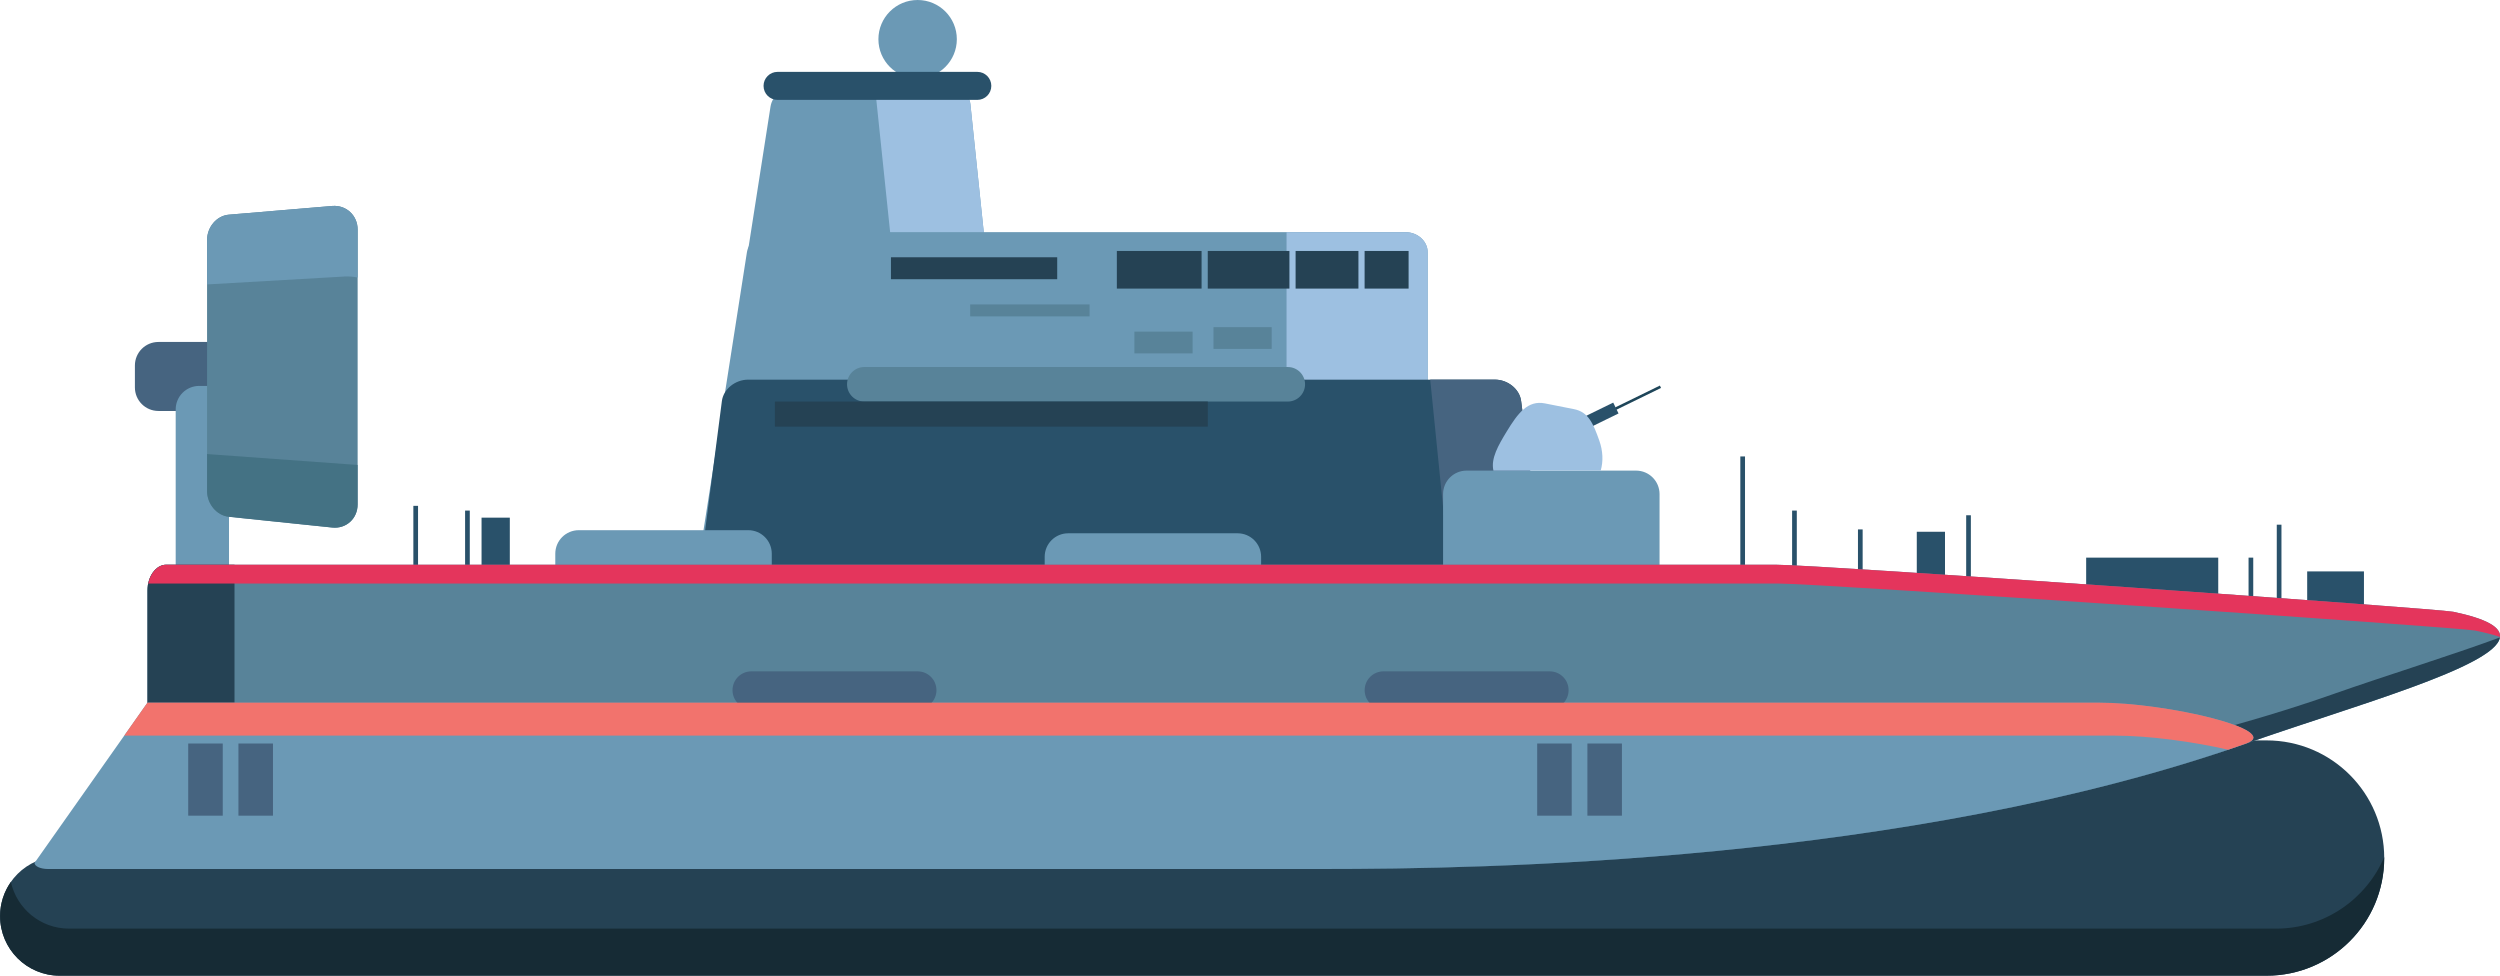
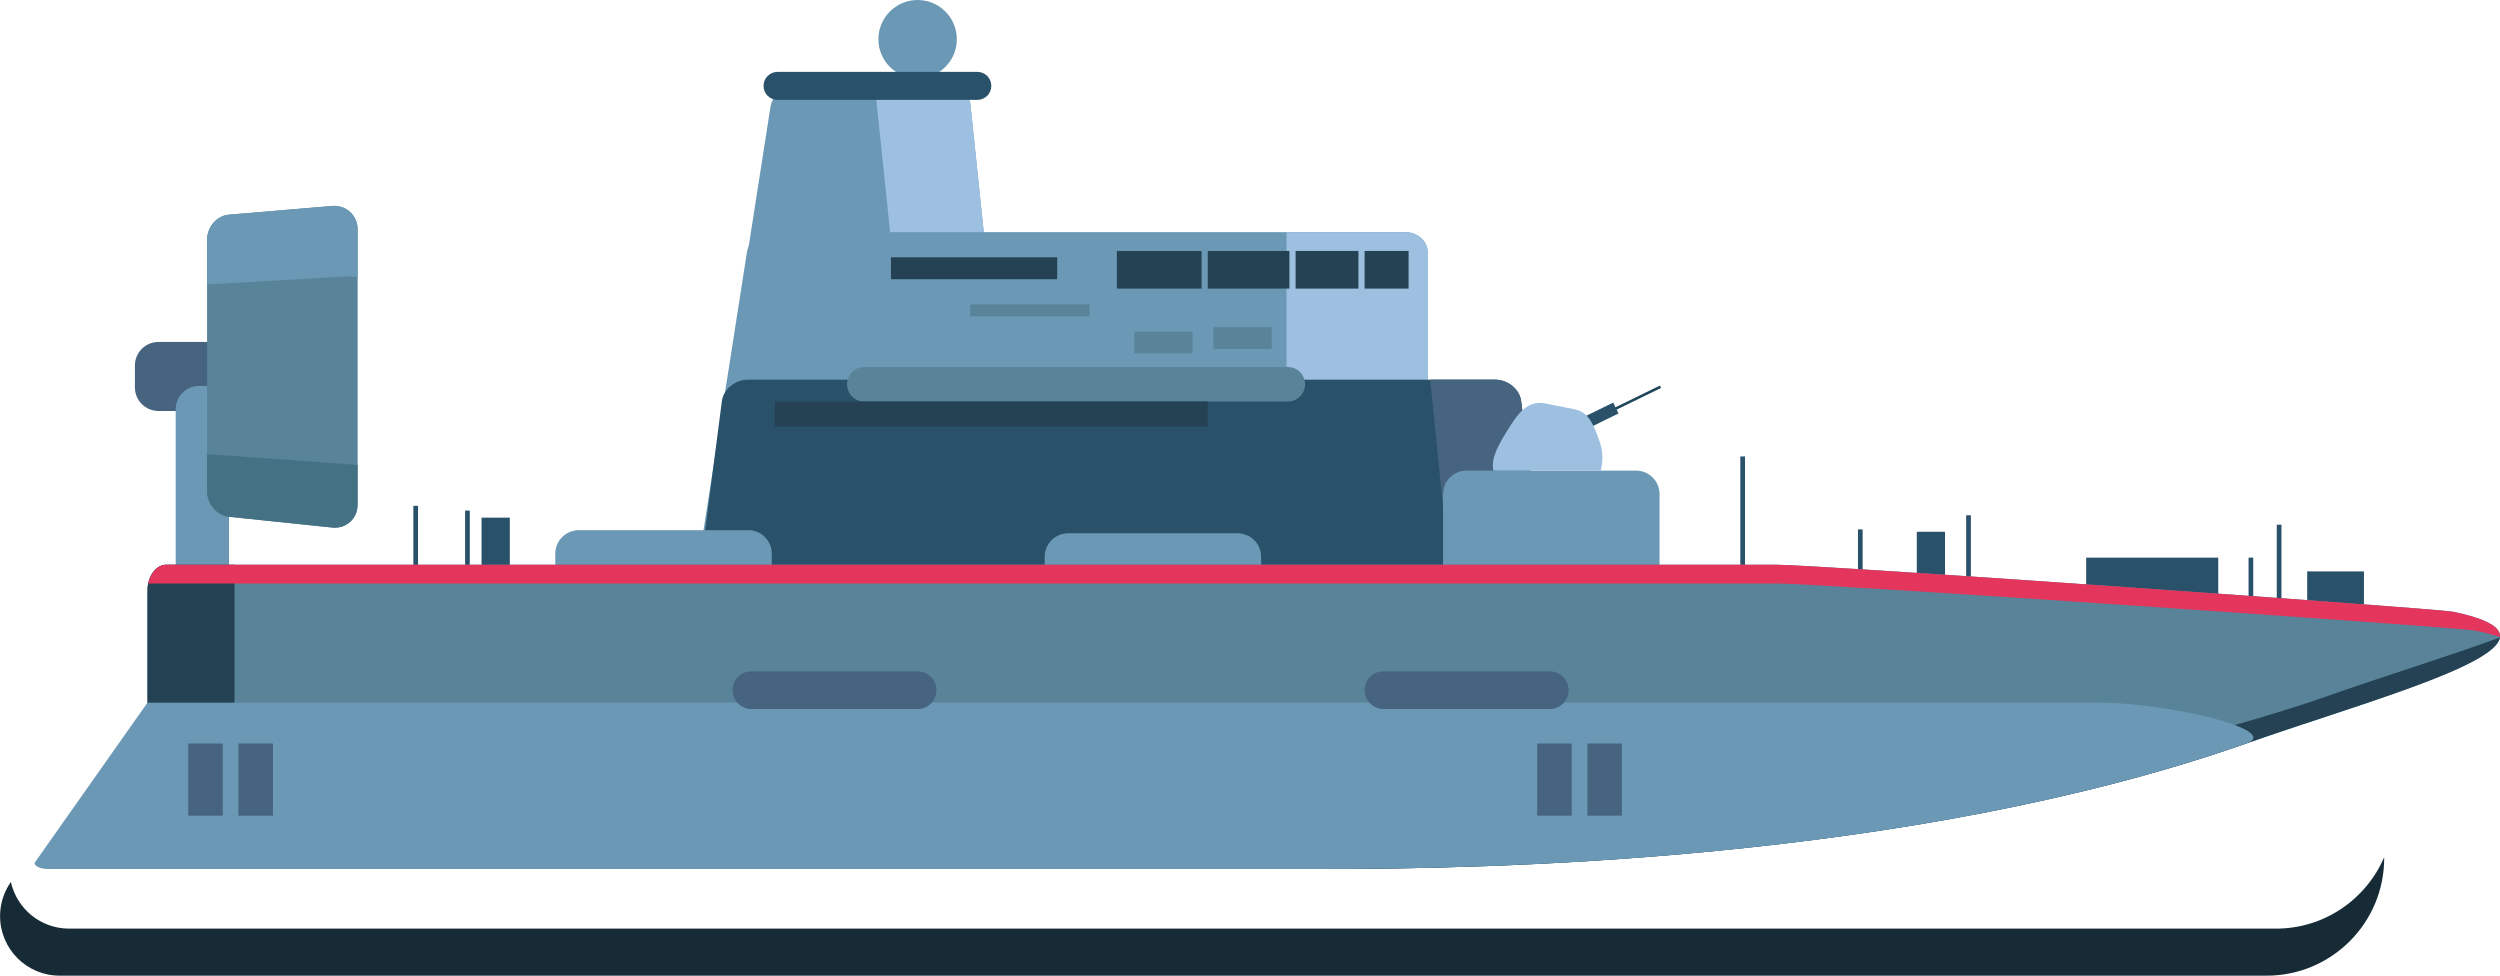
<svg xmlns="http://www.w3.org/2000/svg" xmlns:ns1="http://www.inkscape.org/namespaces/inkscape" xmlns:ns2="http://sodipodi.sourceforge.net/DTD/sodipodi-0.dtd" width="52.279mm" height="20.402mm" viewBox="0 0 52.279 20.402" version="1.1" id="svg11017" ns1:export-filename="2.svg" ns1:export-xdpi="96" ns1:export-ydpi="96">
  <ns2:namedview id="namedview11019" pagecolor="#ffffff" bordercolor="#000000" borderopacity="0.25" ns1:showpageshadow="2" ns1:pageopacity="0.0" ns1:pagecheckerboard="0" ns1:deskcolor="#d1d1d1" ns1:document-units="mm" showgrid="false" />
  <defs id="defs11014" />
  <g ns1:label="Layer 1" ns1:groupmode="layer" id="layer1" transform="translate(-91.802,-27.399)">
    <path d="m 128.293,42.061 h -0.098 V 36.944 h 0.098 v 5.117" style="fill:#29516a;fill-opacity:1;fill-rule:nonzero;stroke:none;stroke-width:0.035" id="path1326" />
    <path d="m 139.511,40.044 h -0.098 v -1.673 h 0.098 v 1.673" style="fill:#29516a;fill-opacity:1;fill-rule:nonzero;stroke:none;stroke-width:0.035" id="path1328" />
    <path d="m 138.921,40.733 h -0.098 v -1.673 h 0.098 v 1.673" style="fill:#29516a;fill-opacity:1;fill-rule:nonzero;stroke:none;stroke-width:0.035" id="path1330" />
    <path d="m 133.016,39.847 h -0.098 v -1.673 h 0.098 v 1.673" style="fill:#29516a;fill-opacity:1;fill-rule:nonzero;stroke:none;stroke-width:0.035" id="path1332" />
    <path d="m 130.753,40.143 h -0.098 v -1.673 h 0.098 v 1.673" style="fill:#29516a;fill-opacity:1;fill-rule:nonzero;stroke:none;stroke-width:0.035" id="path1334" />
-     <path d="m 129.376,39.749 h -0.098 v -1.673 h 0.098 v 1.673" style="fill:#29516a;fill-opacity:1;fill-rule:nonzero;stroke:none;stroke-width:0.035" id="path1336" />
    <path d="m 101.626,39.749 h -0.098 v -1.673 h 0.098 v 1.673" style="fill:#29516a;fill-opacity:1;fill-rule:nonzero;stroke:none;stroke-width:0.035" id="path1338" />
    <path d="m 100.544,39.65 h -0.098 v -1.673 h 0.098 v 1.673" style="fill:#29516a;fill-opacity:1;fill-rule:nonzero;stroke:none;stroke-width:0.035" id="path1340" />
    <path d="m 101.872,40.487 h 0.591 v -2.263 h -0.591 v 2.263" style="fill:#29516a;fill-opacity:1;fill-rule:nonzero;stroke:none;stroke-width:0.035" id="path1342" />
    <path d="m 131.885,40.782 h 0.59 v -2.263 h -0.59 V 40.782" style="fill:#29516a;fill-opacity:1;fill-rule:nonzero;stroke:none;stroke-width:0.035" id="path1344" />
    <path d="m 135.427,41.323 h 2.762 v -2.263 h -2.762 v 2.263" style="fill:#29516a;fill-opacity:1;fill-rule:nonzero;stroke:none;stroke-width:0.035" id="path1346" />
    <path d="m 140.049,40.641 h 1.187 v -1.293 h -1.187 v 1.293" style="fill:#29516a;fill-opacity:1;fill-rule:nonzero;stroke:none;stroke-width:0.035" id="path1348" />
    <path d="m 110.171,28.219 c 0,0.453 0.367,0.82 0.82,0.82 0.453,0 0.82,-0.367 0.82,-0.82 0,-0.453 -0.367,-0.82 -0.82,-0.82 -0.453,0 -0.82,0.367 -0.82,0.82" style="fill:#6b99b5;fill-opacity:1;fill-rule:nonzero;stroke:none;stroke-width:0.035" id="path1350" />
    <path d="m 106.901,36.116 c -0.042,0.27 0.15,0.49 0.43,0.49 h 4.915 c 0.322,0 0.556,-0.252 0.524,-0.558 l -0.676,-6.474 c -0.021,-0.206 -0.248,-0.37 -0.507,-0.37 h -3.138 c -0.259,0 -0.498,0.189 -0.534,0.423 l -1.014,6.49" style="fill:#6b99b5;fill-opacity:1;fill-rule:nonzero;stroke:none;stroke-width:0.035" id="path1352" />
    <path d="m 110.714,35.109 -0.588,-5.634 c -0.011,-0.108 -0.081,-0.204 -0.18,-0.272 h 1.642 c 0.259,0 0.485,0.165 0.507,0.37 l 0.578,5.535 h -1.958" style="fill:#9dc0e1;fill-opacity:1;fill-rule:nonzero;stroke:none;stroke-width:0.035" id="path1354" />
    <path d="m 106.408,39.166 c -0.042,0.27 0.15,0.49 0.43,0.49 h 14.313 c 0.28,0 0.506,-0.22 0.506,-0.49 v -6.49 c 0,-0.234 -0.21,-0.423 -0.468,-0.423 h -13.234 c -0.259,0 -0.498,0.189 -0.534,0.423 l -1.014,6.49" style="fill:#6b99b5;fill-opacity:1;fill-rule:nonzero;stroke:none;stroke-width:0.035" id="path1356" />
    <path d="m 118.706,32.254 h 2.484 c 0.259,0 0.468,0.189 0.468,0.423 v 6.49 c 0,0.27 -0.227,0.49 -0.506,0.49 h -2.446 v -7.402" style="fill:#9dc0e1;fill-opacity:1;fill-rule:nonzero;stroke:none;stroke-width:0.035" id="path1358" />
    <path d="m 106.108,41.88 c -0.039,0.298 0.174,0.543 0.476,0.543 h 17.341 c 0.302,0 0.515,-0.244 0.476,-0.543 l -0.79,-6.096 c -0.032,-0.247 -0.278,-0.446 -0.55,-0.446 h -15.613 c -0.272,0 -0.518,0.199 -0.55,0.446 l -0.79,6.096" style="fill:#29516a;fill-opacity:1;fill-rule:nonzero;stroke:none;stroke-width:0.035" id="path1360" />
    <path d="m 121.71,35.337 h 1.351 c 0.272,0 0.518,0.199 0.55,0.446 l 0.79,6.096 c 0.039,0.298 -0.174,0.543 -0.476,0.543 h -1.501 l -0.714,-7.085" style="fill:#466480;fill-opacity:1;fill-rule:nonzero;stroke:none;stroke-width:0.035" id="path1362" />
    <path d="m 121.979,39.634 c 0,0.272 0.22,0.492 0.492,0.492 h 3.543 c 0.272,0 0.492,-0.22 0.492,-0.492 V 37.732 c 0,-0.272 -0.22,-0.492 -0.492,-0.492 h -3.543 c -0.272,0 -0.492,0.22 -0.492,0.492 v 1.902" style="fill:#6b99b5;fill-opacity:1;fill-rule:nonzero;stroke:none;stroke-width:0.035" id="path1364" />
    <path d="m 113.648,40.946 c 0,0.272 0.22,0.492 0.492,0.492 h 3.542 c 0.272,0 0.492,-0.22 0.492,-0.492 v -1.903 c 0,-0.272 -0.22,-0.492 -0.492,-0.492 h -3.542 c -0.272,0 -0.492,0.22 -0.492,0.492 v 1.903" style="fill:#6b99b5;fill-opacity:1;fill-rule:nonzero;stroke:none;stroke-width:0.035" id="path1366" />
    <path d="m 103.414,40.881 c 0,0.272 0.22,0.492 0.492,0.492 h 3.543 c 0.272,0 0.492,-0.22 0.492,-0.492 v -1.903 c 0,-0.272 -0.22,-0.492 -0.492,-0.492 h -3.543 c -0.272,0 -0.492,0.22 -0.492,0.492 v 1.903" style="fill:#6b99b5;fill-opacity:1;fill-rule:nonzero;stroke:none;stroke-width:0.035" id="path1368" />
    <path d="m 109.515,35.435 c 0,0.199 0.162,0.361 0.361,0.361 h 8.856 c 0.199,0 0.361,-0.162 0.361,-0.361 0,-0.199 -0.162,-0.361 -0.361,-0.361 h -8.856 c -0.199,0 -0.361,0.162 -0.361,0.361" style="fill:#588399;fill-opacity:1;fill-rule:nonzero;stroke:none;stroke-width:0.035" id="path1370" />
    <path d="m 120.338,32.647 h 0.92 v 0.787 h -0.92 v -0.787" style="fill:#254254;fill-opacity:1;fill-rule:nonzero;stroke:none;stroke-width:0.035" id="path1372" />
    <path d="m 120.209,32.647 v 0.787 h -1.314 v -0.787 h 1.314" style="fill:#254254;fill-opacity:1;fill-rule:nonzero;stroke:none;stroke-width:0.035" id="path1374" />
    <path d="m 118.766,32.647 v 0.787 h -1.708 v -0.787 h 1.708" style="fill:#254254;fill-opacity:1;fill-rule:nonzero;stroke:none;stroke-width:0.035" id="path1376" />
    <path d="m 116.929,32.647 v 0.787 h -1.772 v -0.787 h 1.772" style="fill:#254254;fill-opacity:1;fill-rule:nonzero;stroke:none;stroke-width:0.035" id="path1378" />
    <path d="m 110.433,33.238 h 3.477 V 32.779 h -3.477 v 0.459" style="fill:#254254;fill-opacity:1;fill-rule:nonzero;stroke:none;stroke-width:0.035" id="path1380" />
    <path d="m 108.006,35.796 h 9.053 v 0.525 h -9.053 v -0.525" style="fill:#254254;fill-opacity:1;fill-rule:nonzero;stroke:none;stroke-width:0.035" id="path1382" />
    <path d="m 107.769,29.195 c 0,0.162 0.131,0.293 0.293,0.293 h 4.177 c 0.162,0 0.293,-0.131 0.293,-0.293 0,-0.162 -0.131,-0.293 -0.293,-0.293 h -4.177 c -0.162,0 -0.293,0.131 -0.293,0.293" style="fill:#29516a;fill-opacity:1;fill-rule:nonzero;stroke:none;stroke-width:0.035" id="path1384" />
    <path d="m 94.623,35.501 c 0,0.272 0.22,0.492 0.492,0.492 h 2.755 c 0.272,0 0.492,-0.22 0.492,-0.492 v -0.459 c 0,-0.272 -0.22,-0.492 -0.492,-0.492 h -2.755 c -0.272,0 -0.492,0.22 -0.492,0.492 v 0.459" style="fill:#466480;fill-opacity:1;fill-rule:nonzero;stroke:none;stroke-width:0.035" id="path1386" />
    <path d="m 96.591,39.634 c 0,0.272 -0.22,0.492 -0.492,0.492 H 95.968 c -0.272,0 -0.492,-0.22 -0.492,-0.492 v -3.673 c 0,-0.272 0.22,-0.492 0.492,-0.492 h 0.131 c 0.272,0 0.492,0.22 0.492,0.492 v 3.673" style="fill:#6b99b5;fill-opacity:1;fill-rule:nonzero;stroke:none;stroke-width:0.035" id="path1388" />
    <path d="m 99.281,37.947 c 0,0.297 -0.24,0.514 -0.531,0.483 l -2.163,-0.225 c -0.253,-0.026 -0.455,-0.268 -0.455,-0.539 v -5.248 c 0,-0.272 0.202,-0.509 0.455,-0.53 L 98.75,31.706 c 0.291,-0.024 0.531,0.197 0.531,0.494 v 5.747" style="fill:#588399;fill-opacity:1;fill-rule:nonzero;stroke:none;stroke-width:0.035" id="path1390" />
-     <path d="m 93.049,45.309 h 27.619 c 0.018,-1.344 1.112,-2.427 2.459,-2.427 h 16.073 c 1.359,0 2.46,1.101 2.46,2.46 0,1.359 -1.101,2.46 -2.46,2.46 h -9.477 -6.595 -30.078 c -0.688,0 -1.246,-0.558 -1.246,-1.246 0,-0.688 0.558,-1.246 1.246,-1.246" style="fill:#254254;fill-opacity:1;fill-rule:nonzero;stroke:none;stroke-width:0.035" id="path1392" />
    <path d="m 94.886,45.444 c 0,0.071 0.125,0.127 0.28,0.127 h 24.321 c 3.28,0 12.2,-0.136 19.287,-2.624 3.015,-1.058 7.242,-2.145 4.33,-2.755 -0.32,-0.067 -13.275,-0.984 -14.17,-0.984 H 95.279 c -0.217,0 -0.394,0.245 -0.394,0.54 v 5.696" style="fill:#588399;fill-opacity:1;fill-rule:nonzero;stroke:none;stroke-width:0.035" id="path1394" />
    <path d="m 140.593,41.914 c -7.087,2.488 -16.007,2.624 -19.287,2.624 H 96.986 c -0.154,0 -0.28,-0.057 -0.28,-0.127 v -5.203 h -1.427 c -0.217,0 -0.394,0.245 -0.394,0.54 v 5.696 c 0,0.071 0.125,0.127 0.28,0.127 h 24.321 c 3.28,0 12.2,-0.136 19.287,-2.624 2.263,-0.794 5.209,-1.604 5.306,-2.218 -1.035,0.381 -2.346,0.785 -3.485,1.184" style="fill:#254254;fill-opacity:1;fill-rule:nonzero;stroke:none;stroke-width:0.035" id="path1396" />
    <path d="m 135.69,42.093 c 1.443,0 3.863,0.579 3.083,0.854 -7.085,2.493 -16.007,2.624 -19.287,2.624 H 92.804 c -0.154,0 -0.28,-0.057 -0.28,-0.127 l 2.362,-3.351 h 40.804" style="fill:#6b99b5;fill-opacity:1;fill-rule:nonzero;stroke:none;stroke-width:0.035" id="path1398" />
    <path d="m 120.339,41.832 c 0,0.217 0.176,0.394 0.394,0.394 h 3.477 c 0.217,0 0.394,-0.176 0.394,-0.394 0,-0.217 -0.176,-0.394 -0.394,-0.394 h -3.477 c -0.217,0 -0.394,0.176 -0.394,0.394" style="fill:#466480;fill-opacity:1;fill-rule:nonzero;stroke:none;stroke-width:0.035" id="path1400" />
    <path d="m 107.12,41.832 c 0,0.217 0.176,0.394 0.394,0.394 h 3.477 c 0.217,0 0.394,-0.176 0.394,-0.394 0,-0.217 -0.176,-0.394 -0.394,-0.394 h -3.477 c -0.217,0 -0.394,0.176 -0.394,0.394" style="fill:#466480;fill-opacity:1;fill-rule:nonzero;stroke:none;stroke-width:0.035" id="path1402" />
    <path d="m 124.997,44.456 h 0.722 v -1.509 h -0.722 v 1.509" style="fill:#466480;fill-opacity:1;fill-rule:nonzero;stroke:none;stroke-width:0.035" id="path1404" />
    <path d="m 123.947,44.456 h 0.722 v -1.509 h -0.722 v 1.509" style="fill:#466480;fill-opacity:1;fill-rule:nonzero;stroke:none;stroke-width:0.035" id="path1406" />
    <path d="m 96.788,44.456 h 0.722 v -1.509 h -0.722 v 1.509" style="fill:#466480;fill-opacity:1;fill-rule:nonzero;stroke:none;stroke-width:0.035" id="path1408" />
    <path d="m 95.738,44.456 h 0.722 v -1.509 h -0.722 v 1.509" style="fill:#466480;fill-opacity:1;fill-rule:nonzero;stroke:none;stroke-width:0.035" id="path1410" />
    <path d="m 92.029,45.84 c 0.123,0.559 0.621,0.978 1.217,0.978 h 30.078 6.595 9.477 c 1.016,0 1.887,-0.616 2.263,-1.494 l 3.6e-4,0.018 c 0,1.359 -1.101,2.46 -2.46,2.46 h -9.477 -6.595 -30.078 c -0.688,0 -1.246,-0.558 -1.246,-1.246 0,-0.266 0.084,-0.513 0.227,-0.715" style="fill:#162b35;fill-opacity:1;fill-rule:nonzero;stroke:none;stroke-width:0.035" id="path1412" />
    <path d="m 112.09,34.015 h 2.497 v -0.25 h -2.497 v 0.25" style="fill:#588399;fill-opacity:1;fill-rule:nonzero;stroke:none;stroke-width:0.035" id="path1414" />
    <path d="m 117.178,34.695 h 1.217 v -0.455 h -1.217 v 0.455" style="fill:#588399;fill-opacity:1;fill-rule:nonzero;stroke:none;stroke-width:0.035" id="path1416" />
    <path d="m 115.524,34.789 h 1.217 v -0.455 h -1.217 v 0.455" style="fill:#588399;fill-opacity:1;fill-rule:nonzero;stroke:none;stroke-width:0.035" id="path1418" />
    <path d="m 143.565,40.585 c -0.33,-0.067 -13.674,-0.984 -14.595,-0.984 H 94.901 c 0.047,-0.225 0.198,-0.393 0.378,-0.393 h 33.654 c 0.895,0 13.849,0.917 14.17,0.984 0.712,0.149 0.996,0.327 0.977,0.526 -0.139,-0.046 -0.309,-0.09 -0.514,-0.132" style="fill:#e4355c;fill-opacity:1;fill-rule:nonzero;stroke:none;stroke-width:0.035" id="path1420" />
    <path d="m 124.392,36.559 2.145,-1.048 -0.024,-0.049 -2.145,1.048 0.024,0.049" style="fill:#1e4559;fill-opacity:1;fill-rule:nonzero;stroke:none;stroke-width:0.035" id="path1422" />
    <path d="m 124.918,36.402 0.73,-0.357 -0.111,-0.227 -0.73,0.357 0.111,0.227" style="fill:#29516a;fill-opacity:1;fill-rule:nonzero;stroke:none;stroke-width:0.035" id="path1424" />
    <path d="m 123.032,37.24 c -0.058,-0.255 0.103,-0.529 0.275,-0.813 0.237,-0.39 0.444,-0.663 0.803,-0.592 l 0.607,0.12 c 0.297,0.059 0.399,0.29 0.53,0.661 0.074,0.21 0.085,0.43 0.028,0.624 h -2.244" style="fill:#9dc0e1;fill-opacity:1;fill-rule:nonzero;stroke:none;stroke-width:0.035" id="path1426" />
-     <path d="m 138.773,42.947 c -0.126,0.044 -0.252,0.087 -0.378,0.13 -0.711,-0.166 -1.655,-0.295 -2.371,-0.295 H 94.4 l 0.485,-0.689 h 40.804 c 1.443,0 3.863,0.579 3.083,0.854" style="fill:#f2736d;fill-opacity:1;fill-rule:nonzero;stroke:none;stroke-width:0.035" id="path1428" />
    <path d="m 98.999,33.182 -2.867,0.165 v -0.929 c 0,-0.272 0.202,-0.509 0.455,-0.53 L 98.75,31.706 c 0.291,-0.024 0.531,0.197 0.531,0.494 v 1.003 c -0.088,-0.019 -0.183,-0.027 -0.282,-0.022" style="fill:#6b99b5;fill-opacity:1;fill-rule:nonzero;stroke:none;stroke-width:0.035" id="path1430" />
    <path d="m 99.239,37.119 0.041,0.002 v 0.827 c 0,0.297 -0.24,0.514 -0.531,0.483 L 96.587,38.206 C 96.334,38.179 96.132,37.938 96.132,37.666 V 36.894 l 3.107,0.225" style="fill:#447284;fill-opacity:1;fill-rule:nonzero;stroke:none;stroke-width:0.035" id="path1432" />
  </g>
</svg>